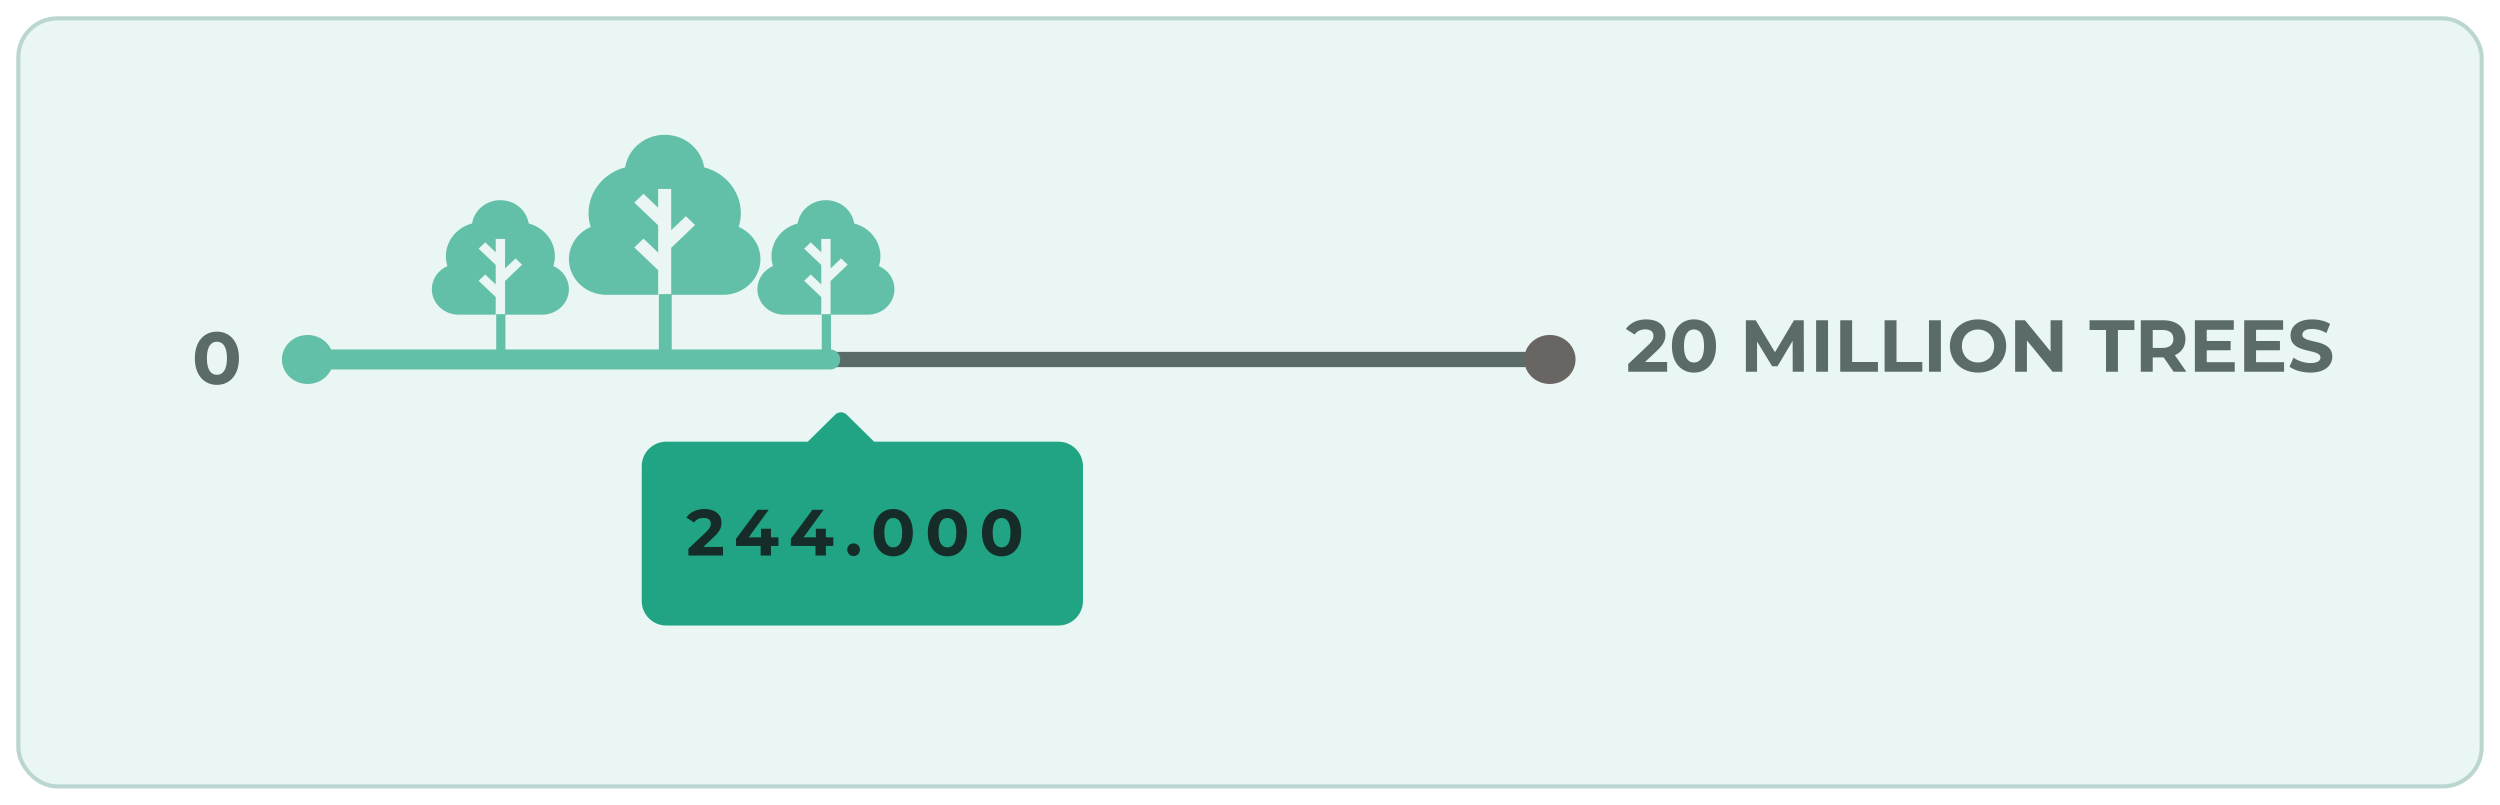
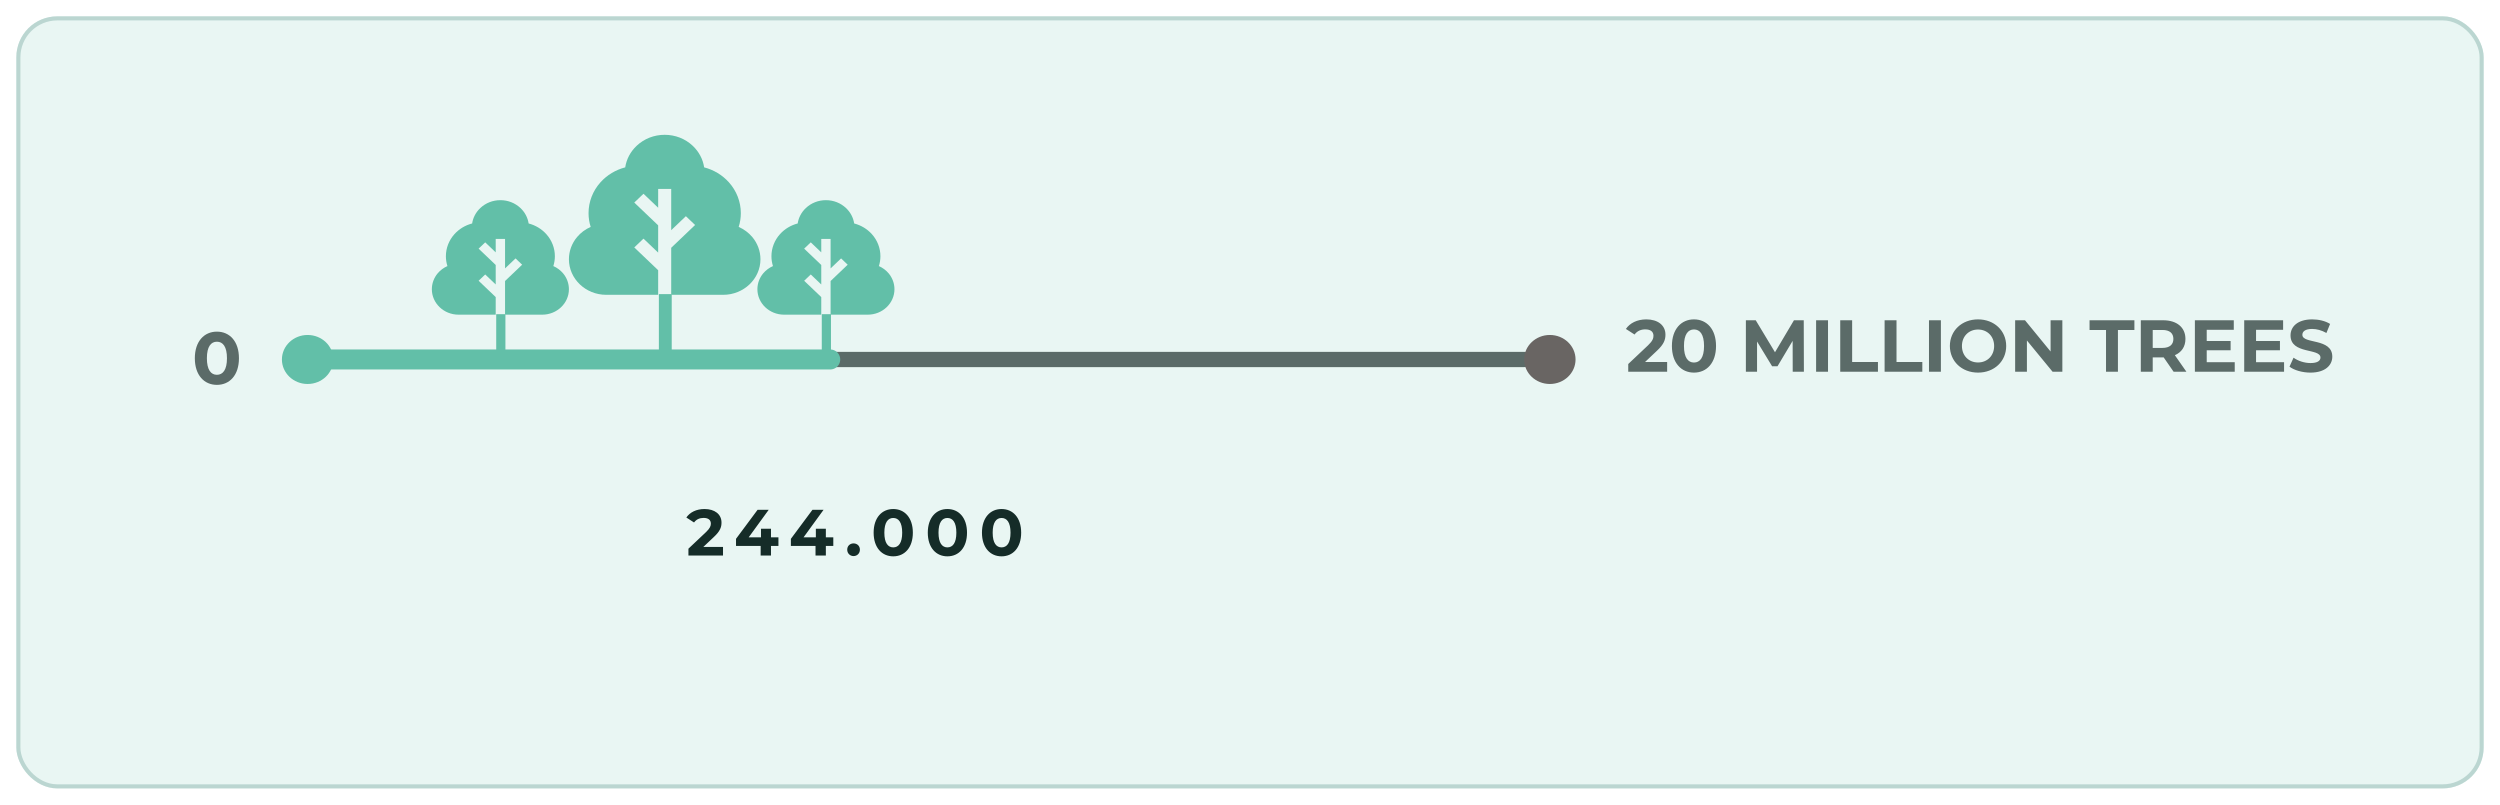
<svg xmlns="http://www.w3.org/2000/svg" width="612" height="197" viewBox="0 0 612 197" fill="none">
  <g opacity="0.7">
    <g filter="url(#filter0_d_5_2)">
      <rect x="4" width="604" height="189" rx="10" fill="#E0F2EE" />
      <rect x="4.5" y="0.5" width="603" height="188" rx="9.5" stroke="#9EC5BE" />
    </g>
    <path d="M402.698 88.624L405.596 85.888C407.36 84.25 407.702 83.134 407.702 81.91C407.702 79.624 405.83 78.184 403.022 78.184C400.754 78.184 398.99 79.102 398.018 80.524L400.142 81.892C400.754 81.046 401.672 80.632 402.752 80.632C404.084 80.632 404.768 81.208 404.768 82.198C404.768 82.81 404.57 83.458 403.454 84.52L398.594 89.11V91H408.116V88.624H402.698ZM414.684 91.216C417.798 91.216 420.084 88.858 420.084 84.7C420.084 80.542 417.798 78.184 414.684 78.184C411.588 78.184 409.284 80.542 409.284 84.7C409.284 88.858 411.588 91.216 414.684 91.216ZM414.684 88.75C413.244 88.75 412.236 87.562 412.236 84.7C412.236 81.838 413.244 80.65 414.684 80.65C416.142 80.65 417.15 81.838 417.15 84.7C417.15 87.562 416.142 88.75 414.684 88.75ZM441.592 91L441.556 78.4H439.162L434.518 86.23L429.802 78.4H427.39V91H430.126V83.602L433.816 89.668H435.13L438.838 83.44L438.856 91H441.592ZM444.582 91H447.498V78.4H444.582V91ZM450.488 91H459.722V88.624H453.404V78.4H450.488V91ZM461.351 91H470.585V88.624H464.267V78.4H461.351V91ZM472.215 91H475.131V78.4H472.215V91ZM484.223 91.216C488.183 91.216 491.117 88.462 491.117 84.7C491.117 80.938 488.183 78.184 484.223 78.184C480.245 78.184 477.329 80.956 477.329 84.7C477.329 88.444 480.245 91.216 484.223 91.216ZM484.223 88.732C481.973 88.732 480.281 87.094 480.281 84.7C480.281 82.306 481.973 80.668 484.223 80.668C486.473 80.668 488.165 82.306 488.165 84.7C488.165 87.094 486.473 88.732 484.223 88.732ZM501.984 78.4V86.05L495.72 78.4H493.308V91H496.188V83.35L502.47 91H504.864V78.4H501.984ZM515.553 91H518.469V80.776H522.501V78.4H511.521V80.776H515.553V91ZM535.23 91L532.404 86.95C534.042 86.248 534.996 84.862 534.996 82.972C534.996 80.146 532.89 78.4 529.524 78.4H524.07V91H526.986V87.49H529.524H529.668L532.098 91H535.23ZM532.044 82.972C532.044 84.34 531.144 85.168 529.362 85.168H526.986V80.776H529.362C531.144 80.776 532.044 81.586 532.044 82.972ZM540.205 88.66V85.744H546.055V83.476H540.205V80.74H546.829V78.4H537.307V91H547.062V88.66H540.205ZM552.281 88.66V85.744H558.131V83.476H552.281V80.74H558.905V78.4H549.383V91H559.139V88.66H552.281ZM565.599 91.216C569.199 91.216 570.945 89.416 570.945 87.31C570.945 82.684 563.619 84.286 563.619 81.964C563.619 81.172 564.285 80.524 566.013 80.524C567.129 80.524 568.335 80.848 569.505 81.514L570.405 79.3C569.235 78.562 567.615 78.184 566.031 78.184C562.449 78.184 560.721 79.966 560.721 82.108C560.721 86.788 568.047 85.168 568.047 87.526C568.047 88.3 567.345 88.876 565.617 88.876C564.105 88.876 562.521 88.336 561.459 87.562L560.469 89.758C561.585 90.622 563.601 91.216 565.599 91.216Z" fill="#152C28" />
    <path d="M53.095 94.216C56.209 94.216 58.495 91.858 58.495 87.7C58.495 83.542 56.209 81.184 53.095 81.184C49.999 81.184 47.695 83.542 47.695 87.7C47.695 91.858 49.999 94.216 53.095 94.216ZM53.095 91.75C51.655 91.75 50.647 90.562 50.647 87.7C50.647 84.838 51.655 83.65 53.095 83.65C54.553 83.65 55.561 84.838 55.561 87.7C55.561 90.562 54.553 91.75 53.095 91.75Z" fill="#152C28" />
    <path d="M81.597 88H373.111" stroke="#152C28" stroke-width="3.74" stroke-linecap="round" />
    <path d="M77.403 88H203.236" stroke="#20A483" stroke-width="4.899" stroke-linecap="round" />
    <path d="M151.854 88L172.826 88" stroke="#20A483" stroke-width="4" stroke-linecap="round" />
    <path d="M161.292 90V72H164.437V90H161.292Z" fill="#20A483" />
    <path d="M155.27 60.571L157.528 58.418L161.118 61.842V55.163L155.27 49.586L157.528 47.432L161.118 50.856V46.257H164.312V56.349L167.902 52.925L170.161 55.079L164.312 60.656V72.172H177.027C182.063 72.172 186.16 68.265 186.16 63.462C186.16 61.487 185.447 59.552 184.152 58.015C183.26 56.956 182.116 56.111 180.833 55.548C181.18 54.46 181.356 53.331 181.356 52.174C181.356 49.399 180.312 46.713 178.418 44.611C176.823 42.841 174.711 41.575 172.376 40.969C172.076 38.973 171.107 37.132 169.579 35.691C167.74 33.955 165.302 33 162.715 33C160.128 33 157.69 33.955 155.851 35.69C154.323 37.132 153.355 38.973 153.054 40.969C150.719 41.575 148.607 42.841 147.013 44.611C145.118 46.713 144.075 49.399 144.075 52.174C144.075 53.331 144.25 54.46 144.597 55.547C143.315 56.11 142.171 56.955 141.279 58.015C139.984 59.552 139.271 61.487 139.271 63.462C139.271 68.264 143.368 72.171 148.404 72.171H161.118V66.149L155.27 60.571Z" fill="#20A483" />
    <path d="M121.474 89.791V76.91H123.726V89.791H121.474Z" fill="#20A483" />
    <path d="M117.165 68.731L118.781 67.19L121.35 69.64V64.861L117.165 60.869L118.781 59.328L121.35 61.778V58.487H123.636V65.709L126.205 63.259L127.821 64.8L123.636 68.792V77.033H132.735C136.339 77.033 139.271 74.237 139.271 70.8C139.271 69.386 138.761 68.002 137.834 66.902C137.196 66.144 136.377 65.539 135.459 65.136C135.707 64.358 135.833 63.55 135.833 62.722C135.833 60.736 135.086 58.813 133.73 57.309C132.589 56.043 131.078 55.137 129.407 54.703C129.192 53.275 128.499 51.957 127.405 50.925C126.089 49.684 124.344 49 122.493 49C120.642 49 118.897 49.684 117.581 50.925C116.488 51.957 115.794 53.275 115.579 54.703C113.908 55.136 112.397 56.043 111.256 57.309C109.9 58.813 109.153 60.736 109.153 62.721C109.153 63.55 109.279 64.358 109.527 65.136C108.609 65.539 107.791 66.144 107.152 66.901C106.226 68.002 105.715 69.386 105.715 70.8C105.715 74.237 108.647 77.033 112.251 77.033H121.35V72.723L117.165 68.731Z" fill="#20A483" />
    <path d="M201.169 89.791V76.91H203.42V89.791H201.169Z" fill="#20A483" />
    <path d="M196.859 68.731L198.475 67.19L201.045 69.64V64.861L196.859 60.869L198.475 59.328L201.045 61.778V58.487H203.33V65.709L205.9 63.259L207.516 64.8L203.33 68.792V77.033H212.43C216.033 77.033 218.965 74.237 218.965 70.8C218.965 69.386 218.455 68.002 217.528 66.902C216.89 66.144 216.071 65.539 215.154 65.136C215.402 64.358 215.527 63.55 215.527 62.722C215.527 60.736 214.781 58.813 213.425 57.309C212.284 56.043 210.772 55.137 209.101 54.703C208.886 53.275 208.193 51.957 207.1 50.925C205.783 49.684 204.039 49 202.187 49C200.336 49 198.592 49.684 197.275 50.925C196.182 51.957 195.489 53.275 195.274 54.703C193.603 55.136 192.091 56.043 190.95 57.309C189.594 58.813 188.848 60.736 188.848 62.721C188.848 63.55 188.973 64.358 189.222 65.136C188.304 65.539 187.485 66.144 186.847 66.901C185.92 68.002 185.41 69.386 185.41 70.8C185.41 74.237 188.342 77.033 191.945 77.033H201.045V72.723L196.859 68.731Z" fill="#20A483" />
    <ellipse cx="75.305" cy="88" rx="6.292" ry="6" fill="#20A483" />
    <ellipse cx="379.403" cy="88" rx="6.292" ry="6" fill="#292421" />
  </g>
-   <path fill-rule="evenodd" clip-rule="evenodd" d="M207.262 101.508C206.483 100.74 205.232 100.74 204.454 101.508L197.919 107.949C197.862 108.006 197.809 108.064 197.76 108.124H163.097C159.784 108.124 157.097 110.81 157.097 114.124V147.124C157.097 150.438 159.784 153.124 163.097 153.124H259.104C262.418 153.124 265.104 150.438 265.104 147.124V114.124C265.104 110.81 262.418 108.124 259.104 108.124H213.956C213.907 108.064 213.854 108.006 213.797 107.949L207.262 101.508Z" fill="#20A483" />
  <path d="M172.176 133.888L174.752 131.456C176.32 130 176.624 129.008 176.624 127.92C176.624 125.888 174.96 124.608 172.464 124.608C170.448 124.608 168.88 125.424 168.016 126.688L169.904 127.904C170.448 127.152 171.264 126.784 172.224 126.784C173.408 126.784 174.016 127.296 174.016 128.176C174.016 128.72 173.84 129.296 172.848 130.24L168.528 134.32V136H176.992V133.888H172.176ZM190.561 131.536H188.737V129.44H186.289V131.536H183.281L188.177 124.8H185.457L180.177 131.904V133.648H186.209V136H188.737V133.648H190.561V131.536ZM203.992 131.536H202.168V129.44H199.72V131.536H196.712L201.608 124.8H198.888L193.608 131.904V133.648H199.64V136H202.168V133.648H203.992V131.536ZM208.952 136.128C209.816 136.128 210.504 135.472 210.504 134.56C210.504 133.632 209.816 133.024 208.952 133.024C208.088 133.024 207.4 133.632 207.4 134.56C207.4 135.472 208.088 136.128 208.952 136.128ZM218.665 136.192C221.433 136.192 223.465 134.096 223.465 130.4C223.465 126.704 221.433 124.608 218.665 124.608C215.913 124.608 213.865 126.704 213.865 130.4C213.865 134.096 215.913 136.192 218.665 136.192ZM218.665 134C217.385 134 216.489 132.944 216.489 130.4C216.489 127.856 217.385 126.8 218.665 126.8C219.961 126.8 220.857 127.856 220.857 130.4C220.857 132.944 219.961 134 218.665 134ZM231.924 136.192C234.692 136.192 236.724 134.096 236.724 130.4C236.724 126.704 234.692 124.608 231.924 124.608C229.172 124.608 227.124 126.704 227.124 130.4C227.124 134.096 229.172 136.192 231.924 136.192ZM231.924 134C230.644 134 229.748 132.944 229.748 130.4C229.748 127.856 230.644 126.8 231.924 126.8C233.22 126.8 234.116 127.856 234.116 130.4C234.116 132.944 233.22 134 231.924 134ZM245.183 136.192C247.951 136.192 249.983 134.096 249.983 130.4C249.983 126.704 247.951 124.608 245.183 124.608C242.431 124.608 240.383 126.704 240.383 130.4C240.383 134.096 242.431 136.192 245.183 136.192ZM245.183 134C243.903 134 243.007 132.944 243.007 130.4C243.007 127.856 243.903 126.8 245.183 126.8C246.479 126.8 247.375 127.856 247.375 130.4C247.375 132.944 246.479 134 245.183 134Z" fill="#152C28" />
  <defs>
    <filter id="filter0_d_5_2" x="0" y="0" width="612" height="197" filterUnits="userSpaceOnUse" color-interpolation-filters="sRGB">
      <feFlood flood-opacity="0" result="BackgroundImageFix" />
      <feColorMatrix in="SourceAlpha" type="matrix" values="0 0 0 0 0 0 0 0 0 0 0 0 0 0 0 0 0 0 127 0" result="hardAlpha" />
      <feOffset dy="4" />
      <feGaussianBlur stdDeviation="2" />
      <feComposite in2="hardAlpha" operator="out" />
      <feColorMatrix type="matrix" values="0 0 0 0 0 0 0 0 0 0 0 0 0 0 0 0 0 0 0.1 0" />
      <feBlend mode="normal" in2="BackgroundImageFix" result="effect1_dropShadow_5_2" />
      <feBlend mode="normal" in="SourceGraphic" in2="effect1_dropShadow_5_2" result="shape" />
    </filter>
  </defs>
</svg>